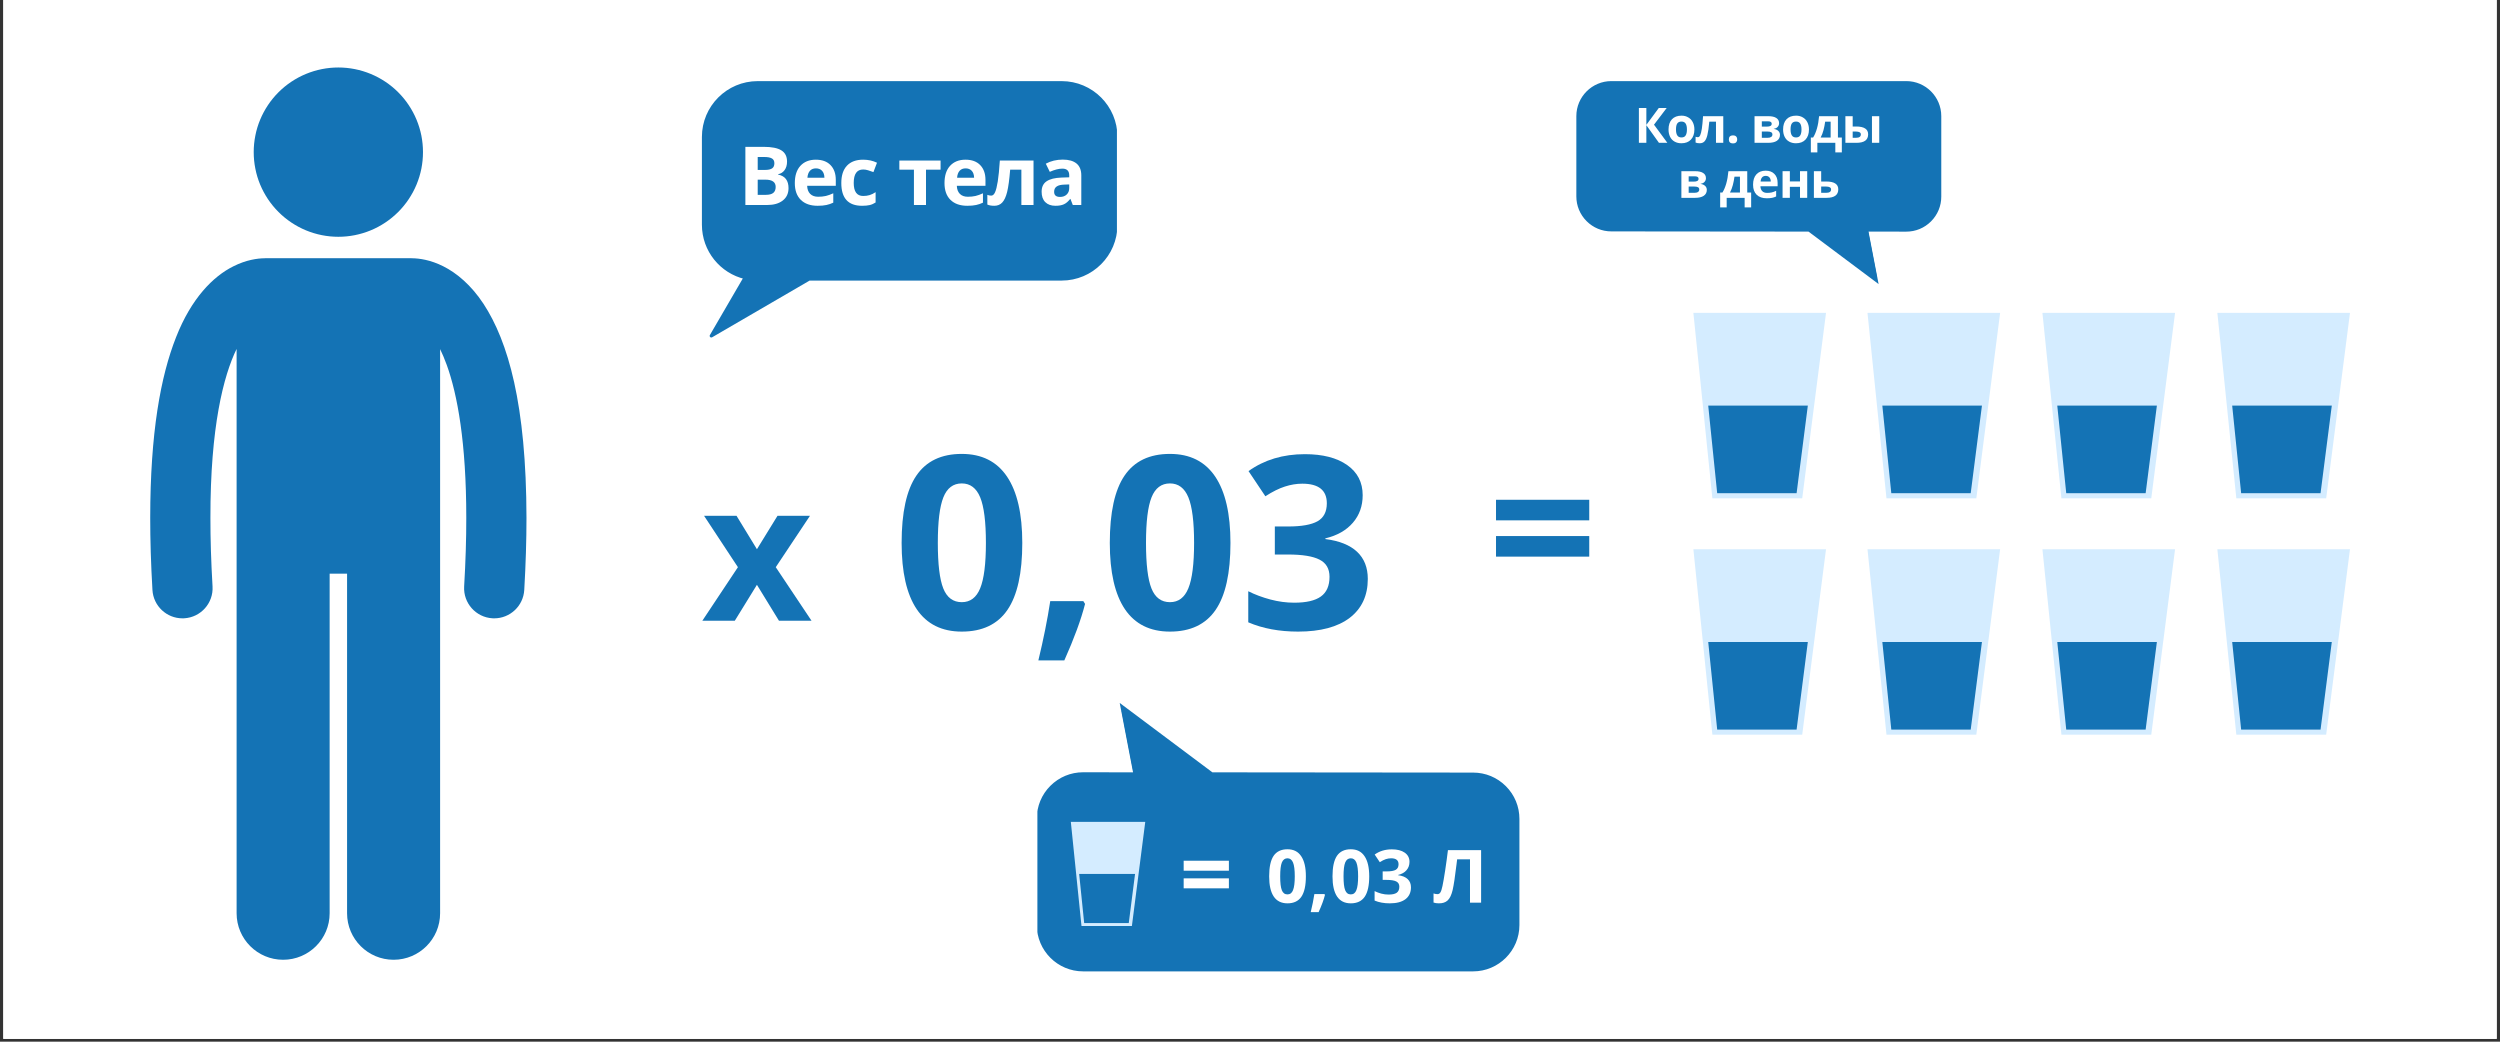
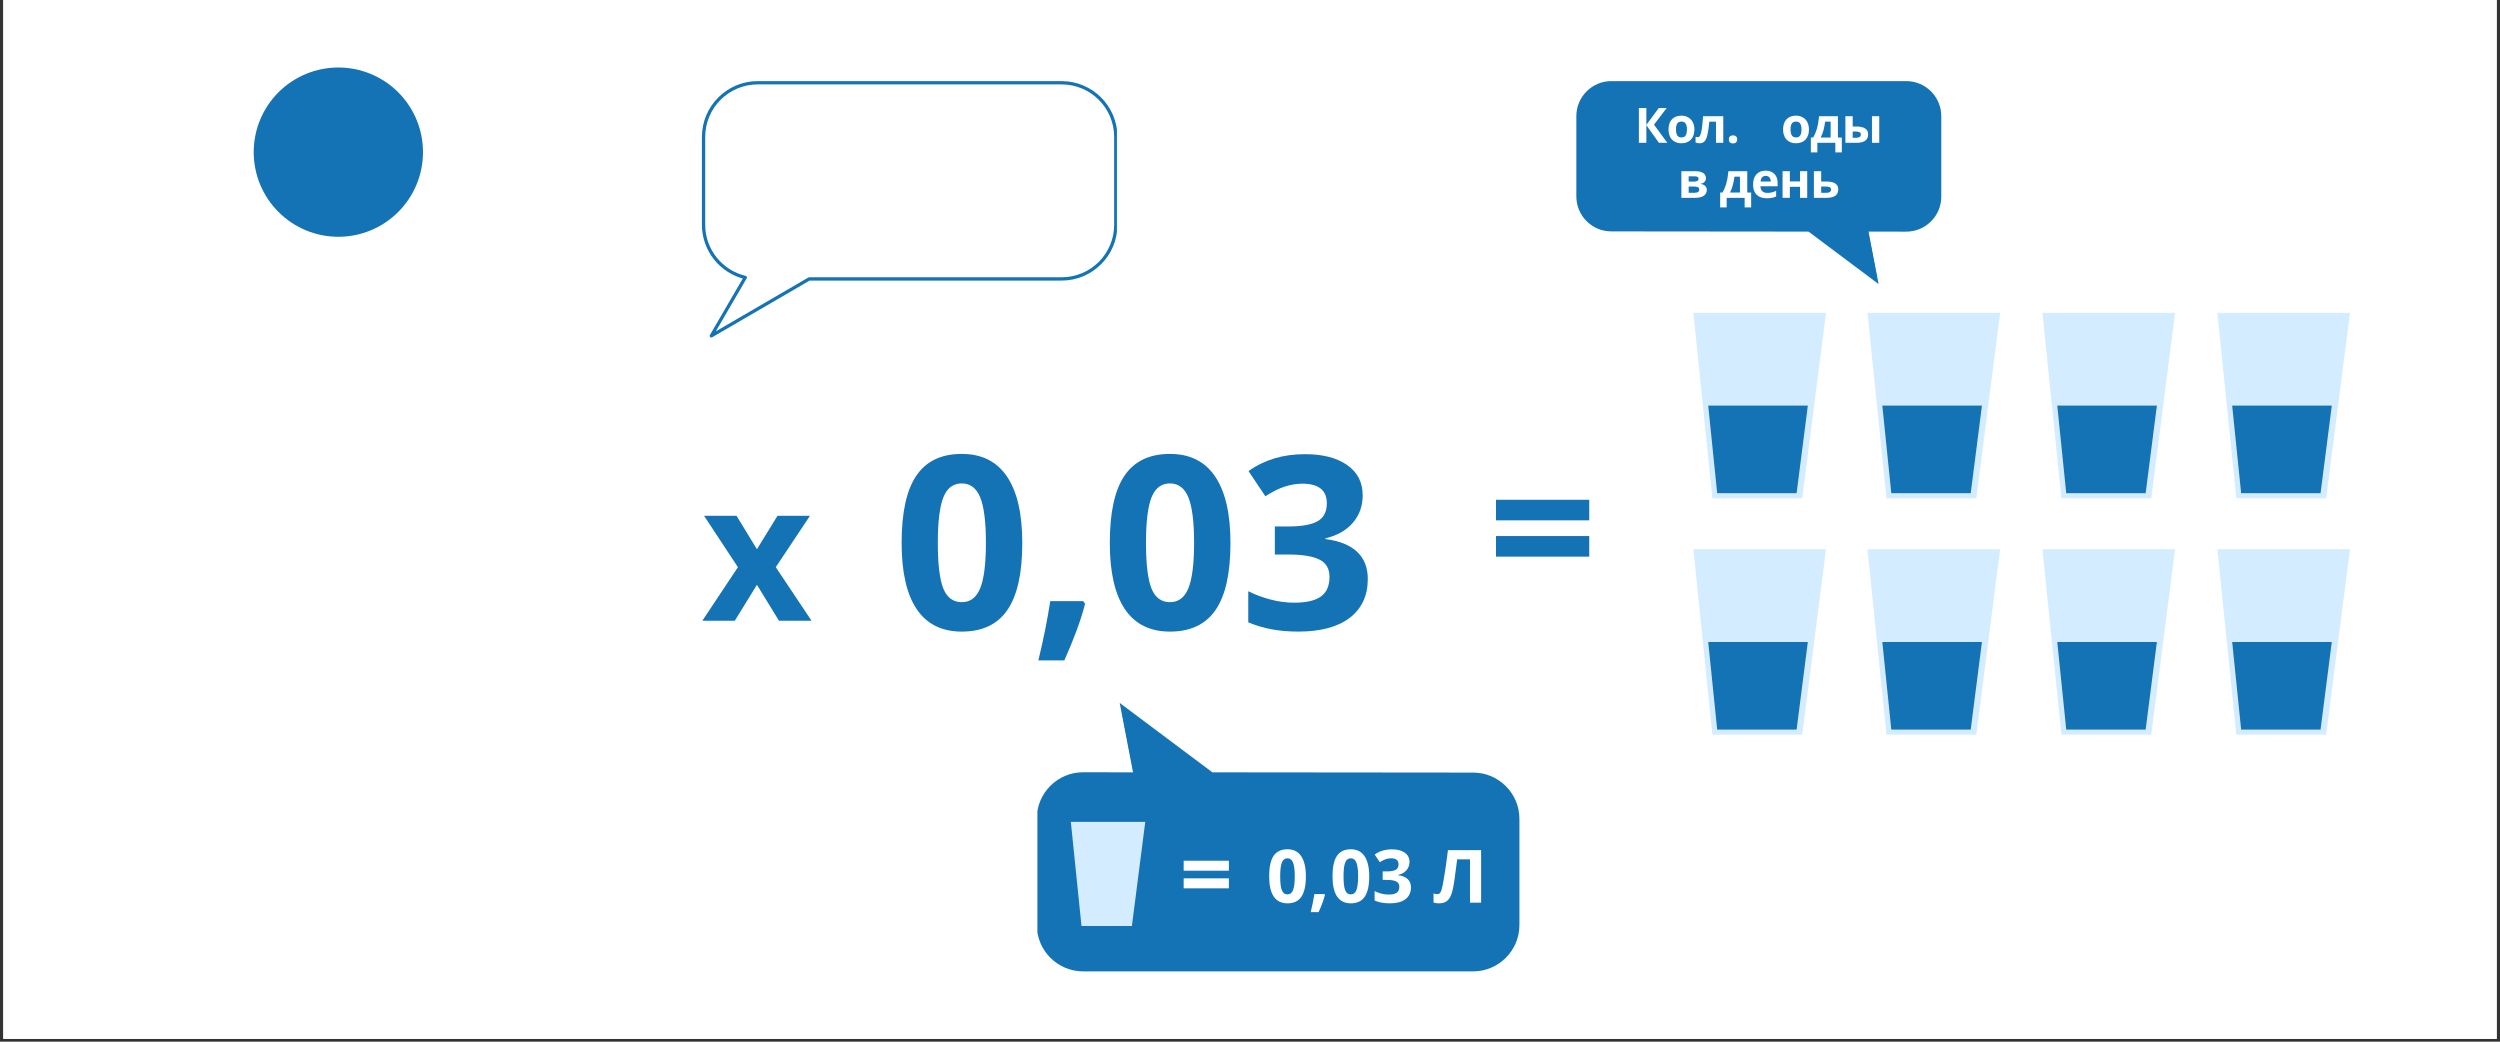
<svg xmlns="http://www.w3.org/2000/svg" width="600" zoomAndPan="magnify" viewBox="0 0 450 187.5" height="250" preserveAspectRatio="xMidYMid meet" version="1.0">
  <rect x="0" y="0" width="450" height="187.5" fill="#333333" stroke="none" />
  <defs>
    <g />
    <clipPath id="cf7ad7bff2">
      <path d="M 0.598 0 L 449.402 0 L 449.402 187 L 0.598 187 Z M 0.598 0 " clip-rule="nonzero" />
    </clipPath>
    <clipPath id="fdce90d966">
      <path d="M 27 46 L 95 46 L 95 172.969 L 27 172.969 Z M 27 46 " clip-rule="nonzero" />
    </clipPath>
    <clipPath id="38b0d97c30">
      <path d="M 45 12.148 L 77 12.148 L 77 43 L 45 43 Z M 45 12.148 " clip-rule="nonzero" />
    </clipPath>
    <clipPath id="934b0abaf1">
      <path d="M 304.797 56.316 L 328.734 56.316 L 328.734 89.977 L 304.797 89.977 Z M 304.797 56.316 " clip-rule="nonzero" />
    </clipPath>
    <clipPath id="a21b6415d2">
      <path d="M 336.137 56.316 L 360.074 56.316 L 360.074 89.977 L 336.137 89.977 Z M 336.137 56.316 " clip-rule="nonzero" />
    </clipPath>
    <clipPath id="56678750e8">
      <path d="M 367.625 56.316 L 391.559 56.316 L 391.559 89.977 L 367.625 89.977 Z M 367.625 56.316 " clip-rule="nonzero" />
    </clipPath>
    <clipPath id="b505ef84c8">
      <path d="M 399.109 56.316 L 423 56.316 L 423 89.977 L 399.109 89.977 Z M 399.109 56.316 " clip-rule="nonzero" />
    </clipPath>
    <clipPath id="9ce2cdf93f">
      <path d="M 304.797 98.859 L 328.734 98.859 L 328.734 132.52 L 304.797 132.52 Z M 304.797 98.859 " clip-rule="nonzero" />
    </clipPath>
    <clipPath id="3bff7ef6e9">
      <path d="M 336.137 98.859 L 360.074 98.859 L 360.074 132.52 L 336.137 132.52 Z M 336.137 98.859 " clip-rule="nonzero" />
    </clipPath>
    <clipPath id="dde7a8ae9b">
      <path d="M 367.625 98.859 L 391.559 98.859 L 391.559 132.52 L 367.625 132.52 Z M 367.625 98.859 " clip-rule="nonzero" />
    </clipPath>
    <clipPath id="d8418c19e9">
      <path d="M 399.109 98.859 L 423 98.859 L 423 132.52 L 399.109 132.52 Z M 399.109 98.859 " clip-rule="nonzero" />
    </clipPath>
    <clipPath id="cb17201b9d">
      <path d="M 126.246 14.598 L 201 14.598 L 201 60.973 L 126.246 60.973 Z M 126.246 14.598 " clip-rule="nonzero" />
    </clipPath>
    <clipPath id="d2976bee0a">
      <path d="M 126.246 14.598 L 201.047 14.598 L 201.047 60.973 L 126.246 60.973 Z M 126.246 14.598 " clip-rule="nonzero" />
    </clipPath>
    <clipPath id="5a6b20a512">
      <path d="M 187 127 L 273 127 L 273 174.848 L 187 174.848 Z M 187 127 " clip-rule="nonzero" />
    </clipPath>
    <clipPath id="dc982ddaa4">
      <path d="M 186.73 126.227 L 273.496 126.227 L 273.496 174.848 L 186.73 174.848 Z M 186.73 126.227 " clip-rule="nonzero" />
    </clipPath>
    <clipPath id="b338be653b">
      <path d="M 192.742 147.941 L 206.207 147.941 L 206.207 166.641 L 192.742 166.641 Z M 192.742 147.941 " clip-rule="nonzero" />
    </clipPath>
    <clipPath id="04f43b8a49">
-       <path d="M 194 157 L 205 157 L 205 166.641 L 194 166.641 Z M 194 157 " clip-rule="nonzero" />
-     </clipPath>
+       </clipPath>
    <clipPath id="5fa13ee035">
      <path d="M 283.738 14.598 L 349.562 14.598 L 349.562 51.25 L 283.738 51.25 Z M 283.738 14.598 " clip-rule="nonzero" />
    </clipPath>
  </defs>
  <g clip-path="url(#cf7ad7bff2)">
    <path fill="#ffffff" d="M 0.598 0 L 449.402 0 L 449.402 187 L 0.598 187 Z M 0.598 0 " fill-opacity="1" fill-rule="nonzero" />
    <path fill="#ffffff" d="M 0.598 0 L 449.402 0 L 449.402 187 L 0.598 187 Z M 0.598 0 " fill-opacity="1" fill-rule="nonzero" />
  </g>
  <g clip-path="url(#fdce90d966)">
-     <path fill="#1473b5" d="M 32.844 111.301 C 32.949 111.301 33.059 111.297 33.164 111.293 C 36.152 111.117 38.434 108.551 38.258 105.566 C 37.992 101.062 37.871 96.961 37.875 93.227 C 37.852 76.828 40.242 67.617 42.59 62.809 L 42.59 164.387 C 42.59 169.012 46.34 172.758 50.961 172.758 C 55.586 172.758 59.336 169.012 59.336 164.387 L 59.336 103.258 L 62.473 103.258 L 62.473 164.387 C 62.473 169.012 66.223 172.758 70.844 172.758 C 75.469 172.758 79.219 169.012 79.219 164.387 L 79.219 62.84 C 79.617 63.664 80.023 64.605 80.422 65.707 C 82.332 71 83.938 79.68 83.93 93.227 C 83.934 96.961 83.812 101.066 83.547 105.566 C 83.375 108.555 85.656 111.117 88.641 111.293 C 88.746 111.297 88.855 111.301 88.961 111.301 C 91.809 111.301 94.195 109.078 94.367 106.199 C 94.637 101.504 94.766 97.195 94.766 93.227 C 94.738 72.789 91.473 61.477 87.023 54.676 C 84.797 51.301 82.195 49.137 79.793 47.934 C 77.477 46.766 75.438 46.504 74.219 46.488 C 74.141 46.488 74.062 46.477 73.984 46.477 L 47.82 46.477 C 47.75 46.477 47.68 46.484 47.609 46.488 C 46.395 46.5 44.344 46.758 42.012 47.934 C 38.371 49.738 34.441 53.691 31.695 60.691 C 28.914 67.723 27.047 77.883 27.039 93.227 C 27.039 97.191 27.164 101.504 27.441 106.199 C 27.609 109.078 29.996 111.301 32.844 111.301 Z M 32.844 111.301 " fill-opacity="1" fill-rule="nonzero" />
-   </g>
+     </g>
  <g clip-path="url(#38b0d97c30)">
    <path fill="#1473b5" d="M 76.137 27.383 C 76.137 28.383 76.039 29.375 75.848 30.355 C 75.652 31.336 75.363 32.289 74.98 33.215 C 74.598 34.137 74.125 35.016 73.57 35.848 C 73.016 36.68 72.383 37.449 71.676 38.156 C 70.969 38.863 70.199 39.496 69.367 40.051 C 68.535 40.609 67.656 41.078 66.734 41.461 C 65.809 41.844 64.855 42.133 63.875 42.328 C 62.895 42.523 61.902 42.621 60.902 42.621 C 59.902 42.621 58.91 42.523 57.93 42.328 C 56.949 42.133 55.996 41.844 55.07 41.461 C 54.148 41.078 53.27 40.609 52.438 40.051 C 51.605 39.496 50.836 38.863 50.129 38.156 C 49.422 37.449 48.789 36.68 48.234 35.848 C 47.68 35.016 47.207 34.137 46.824 33.215 C 46.441 32.289 46.152 31.336 45.961 30.355 C 45.766 29.375 45.668 28.383 45.668 27.383 C 45.668 26.383 45.766 25.391 45.961 24.41 C 46.152 23.43 46.441 22.477 46.824 21.555 C 47.207 20.629 47.68 19.75 48.234 18.918 C 48.789 18.086 49.422 17.316 50.129 16.609 C 50.836 15.902 51.605 15.27 52.438 14.715 C 53.27 14.16 54.148 13.691 55.07 13.309 C 55.996 12.926 56.949 12.637 57.93 12.441 C 58.91 12.246 59.902 12.148 60.902 12.148 C 61.902 12.148 62.895 12.246 63.875 12.441 C 64.855 12.637 65.809 12.926 66.734 13.309 C 67.656 13.691 68.535 14.16 69.367 14.715 C 70.199 15.27 70.969 15.902 71.676 16.609 C 72.383 17.316 73.016 18.086 73.57 18.918 C 74.125 19.75 74.598 20.629 74.98 21.555 C 75.363 22.477 75.652 23.43 75.848 24.41 C 76.039 25.391 76.137 26.383 76.137 27.383 Z M 76.137 27.383 " fill-opacity="1" fill-rule="nonzero" />
  </g>
  <g clip-path="url(#934b0abaf1)">
    <path fill="#d4ecff" d="M 324.398 89.703 L 308.227 89.703 L 304.809 56.32 L 328.684 56.32 L 324.398 89.703 " fill-opacity="1" fill-rule="nonzero" />
  </g>
  <path fill="#1473b5" d="M 307.48 73.012 L 309.094 88.777 L 323.387 88.777 L 325.41 73.012 L 307.48 73.012 " fill-opacity="1" fill-rule="nonzero" />
  <g clip-path="url(#a21b6415d2)">
    <path fill="#d4ecff" d="M 355.738 89.703 L 339.566 89.703 L 336.148 56.32 L 360.023 56.32 L 355.738 89.703 " fill-opacity="1" fill-rule="nonzero" />
  </g>
  <path fill="#1473b5" d="M 338.82 73.012 L 340.434 88.777 L 354.727 88.777 L 356.75 73.012 L 338.82 73.012 " fill-opacity="1" fill-rule="nonzero" />
  <g clip-path="url(#56678750e8)">
    <path fill="#d4ecff" d="M 387.227 89.703 L 371.055 89.703 L 367.637 56.32 L 391.512 56.32 L 387.227 89.703 " fill-opacity="1" fill-rule="nonzero" />
  </g>
  <path fill="#1473b5" d="M 370.309 73.012 L 371.922 88.777 L 386.215 88.777 L 388.238 73.012 L 370.309 73.012 " fill-opacity="1" fill-rule="nonzero" />
  <g clip-path="url(#b505ef84c8)">
    <path fill="#d4ecff" d="M 418.711 89.703 L 402.539 89.703 L 399.125 56.32 L 422.996 56.32 L 418.711 89.703 " fill-opacity="1" fill-rule="nonzero" />
  </g>
  <path fill="#1473b5" d="M 401.793 73.012 L 403.406 88.777 L 417.699 88.777 L 419.723 73.012 L 401.793 73.012 " fill-opacity="1" fill-rule="nonzero" />
  <g clip-path="url(#9ce2cdf93f)">
    <path fill="#d4ecff" d="M 324.398 132.246 L 308.227 132.246 L 304.809 98.863 L 328.684 98.863 L 324.398 132.246 " fill-opacity="1" fill-rule="nonzero" />
  </g>
  <path fill="#1473b5" d="M 307.48 115.555 L 309.094 131.324 L 323.387 131.324 L 325.41 115.555 L 307.48 115.555 " fill-opacity="1" fill-rule="nonzero" />
  <g clip-path="url(#3bff7ef6e9)">
    <path fill="#d4ecff" d="M 355.738 132.246 L 339.566 132.246 L 336.148 98.863 L 360.023 98.863 L 355.738 132.246 " fill-opacity="1" fill-rule="nonzero" />
  </g>
  <path fill="#1473b5" d="M 338.82 115.555 L 340.434 131.324 L 354.727 131.324 L 356.75 115.555 L 338.82 115.555 " fill-opacity="1" fill-rule="nonzero" />
  <g clip-path="url(#dde7a8ae9b)">
    <path fill="#d4ecff" d="M 387.227 132.246 L 371.055 132.246 L 367.637 98.863 L 391.512 98.863 L 387.227 132.246 " fill-opacity="1" fill-rule="nonzero" />
  </g>
  <path fill="#1473b5" d="M 370.309 115.555 L 371.922 131.324 L 386.215 131.324 L 388.238 115.555 L 370.309 115.555 " fill-opacity="1" fill-rule="nonzero" />
  <g clip-path="url(#d8418c19e9)">
    <path fill="#d4ecff" d="M 418.711 132.246 L 402.539 132.246 L 399.125 98.863 L 422.996 98.863 L 418.711 132.246 " fill-opacity="1" fill-rule="nonzero" />
  </g>
  <path fill="#1473b5" d="M 401.793 115.555 L 403.406 131.324 L 417.699 131.324 L 419.723 115.555 L 401.793 115.555 " fill-opacity="1" fill-rule="nonzero" />
  <g clip-path="url(#cb17201b9d)">
-     <path fill="#1473b5" d="M 191.094 14.898 L 136.391 14.898 C 131.004 14.898 126.641 19.262 126.641 24.648 L 126.641 40.457 C 126.641 45.07 129.848 48.934 134.152 49.945 L 128.035 60.457 L 138.895 54.137 L 145.648 50.207 L 191.094 50.207 C 196.48 50.207 200.844 45.844 200.844 40.457 L 200.844 24.648 C 200.844 19.262 196.48 14.898 191.094 14.898 " fill-opacity="1" fill-rule="nonzero" />
-   </g>
+     </g>
  <g clip-path="url(#d2976bee0a)">
    <path fill="#1473b5" d="M 191.094 14.898 L 191.094 14.602 L 136.391 14.602 C 130.844 14.602 126.344 19.102 126.344 24.648 L 126.344 40.457 C 126.348 45.211 129.648 49.191 134.086 50.234 L 134.152 49.945 L 133.898 49.797 L 127.781 60.309 C 127.715 60.422 127.73 60.57 127.828 60.664 C 127.922 60.762 128.07 60.777 128.184 60.711 L 139.043 54.395 L 145.73 50.504 L 191.094 50.504 C 196.645 50.504 201.141 46.008 201.141 40.457 L 201.141 24.648 C 201.141 19.102 196.645 14.602 191.094 14.602 L 191.094 15.195 C 193.707 15.195 196.066 16.25 197.781 17.965 C 199.492 19.676 200.547 22.035 200.547 24.648 L 200.547 40.457 C 200.547 43.07 199.492 45.43 197.781 47.145 C 196.066 48.852 193.707 49.91 191.094 49.91 L 145.648 49.91 C 145.598 49.91 145.547 49.926 145.5 49.953 L 138.746 53.883 L 128.855 59.637 L 134.406 50.094 C 134.453 50.012 134.461 49.914 134.422 49.828 C 134.387 49.742 134.312 49.68 134.219 49.656 C 130.047 48.676 126.938 44.934 126.938 40.457 L 126.938 24.648 C 126.938 22.035 127.996 19.676 129.703 17.965 C 131.418 16.25 133.777 15.195 136.391 15.195 L 191.094 15.195 L 191.094 14.898 " fill-opacity="1" fill-rule="nonzero" />
  </g>
  <g clip-path="url(#5a6b20a512)">
    <path fill="#1473b5" d="M 217.48 139.633 L 265.168 139.68 C 269.43 139.684 272.883 143.141 272.883 147.402 L 272.883 166.512 C 272.883 170.773 269.426 174.234 265.16 174.234 L 194.961 174.234 C 190.695 174.234 187.238 170.773 187.238 166.512 L 187.238 147.344 C 187.238 143.078 190.699 139.617 194.965 139.621 L 204.148 139.633 L 201.902 127.973 Z M 217.48 139.633 " fill-opacity="1" fill-rule="nonzero" />
  </g>
  <g clip-path="url(#dc982ddaa4)">
    <path fill="#1473b5" d="M 201.547 126.531 L 218.23 139.02 L 265.168 139.066 C 267.395 139.066 269.484 139.938 271.059 141.512 C 272.629 143.086 273.496 145.176 273.496 147.402 L 273.496 166.512 C 273.496 171.105 269.754 174.848 265.16 174.848 L 194.961 174.848 C 190.363 174.848 186.625 171.105 186.625 166.512 L 186.625 147.344 C 186.625 145.117 187.492 143.023 189.066 141.449 C 190.645 139.875 192.734 139.008 194.961 139.008 L 194.969 139.008 C 194.969 139.008 203.949 139.02 203.949 139.02 Z M 205.434 140.246 L 194.965 140.234 L 194.961 140.234 C 193.062 140.234 191.277 140.973 189.934 142.316 C 188.59 143.66 187.848 145.445 187.848 147.344 L 187.848 166.512 C 187.848 170.43 191.039 173.621 194.961 173.621 L 265.16 173.621 C 269.082 173.621 272.27 170.43 272.27 166.512 L 272.27 147.402 C 272.27 143.484 269.082 140.293 265.168 140.289 L 217.82 140.246 L 203.348 129.41 Z M 205.434 140.246 " fill-opacity="1" fill-rule="nonzero" />
  </g>
  <g clip-path="url(#b338be653b)">
    <path fill="#d4ecff" d="M 203.742 166.676 L 194.668 166.676 L 192.75 147.941 L 206.145 147.941 L 203.742 166.676 " fill-opacity="1" fill-rule="nonzero" />
  </g>
  <g clip-path="url(#04f43b8a49)">
    <path fill="#1473b5" d="M 194.25 157.309 L 195.152 166.156 L 203.176 166.156 L 204.309 157.309 L 194.25 157.309 " fill-opacity="1" fill-rule="nonzero" />
  </g>
  <path fill="#1473b5" d="M 326.098 41.227 L 290.039 41.191 C 286.816 41.188 284.203 38.574 284.203 35.352 L 284.203 20.902 C 284.203 17.676 286.82 15.062 290.043 15.062 L 343.125 15.062 C 346.352 15.062 348.969 17.676 348.969 20.902 L 348.969 35.395 C 348.969 38.621 346.348 41.234 343.121 41.234 L 336.18 41.227 L 337.879 50.043 Z M 326.098 41.227 " fill-opacity="1" fill-rule="nonzero" />
  <g clip-path="url(#5fa13ee035)">
    <path fill="#1473b5" d="M 338.148 51.133 L 325.531 41.688 L 290.039 41.652 C 288.355 41.652 286.773 40.996 285.586 39.805 C 284.395 38.613 283.742 37.031 283.742 35.352 L 283.742 20.902 C 283.742 17.426 286.57 14.598 290.043 14.598 L 343.125 14.598 C 346.602 14.598 349.43 17.426 349.43 20.902 L 349.43 35.395 C 349.43 37.078 348.773 38.66 347.582 39.852 C 346.391 41.043 344.809 41.695 343.125 41.695 L 343.121 41.695 C 343.121 41.695 336.328 41.688 336.328 41.688 Z M 335.207 40.762 L 343.121 40.77 L 343.125 40.77 C 344.562 40.77 345.91 40.211 346.926 39.195 C 347.945 38.18 348.504 36.828 348.504 35.395 L 348.504 20.902 C 348.504 17.938 346.09 15.523 343.125 15.523 L 290.043 15.523 C 287.078 15.523 284.668 17.938 284.668 20.902 L 284.668 35.352 C 284.668 38.312 287.078 40.723 290.039 40.727 L 325.84 40.762 L 336.785 48.953 Z M 335.207 40.762 " fill-opacity="1" fill-rule="nonzero" />
  </g>
  <g fill="#1473b5" fill-opacity="1">
    <g transform="translate(126.247, 111.735)">
      <g>
        <path d="M 6.578 -9.641 L 0.484 -18.891 L 6.328 -18.891 L 10 -12.875 L 13.703 -18.891 L 19.547 -18.891 L 13.391 -9.641 L 19.828 0 L 13.969 0 L 10 -6.469 L 6.016 0 L 0.172 0 Z M 6.578 -9.641 " />
      </g>
    </g>
  </g>
  <g fill="#1473b5" fill-opacity="1">
    <g transform="translate(160.714, 113.266)">
      <g>
        <path d="M 23.297 -15.531 C 23.297 -10.102 22.406 -6.086 20.625 -3.484 C 18.844 -0.879 16.102 0.422 12.406 0.422 C 8.82 0.422 6.117 -0.922 4.297 -3.609 C 2.484 -6.305 1.578 -10.281 1.578 -15.531 C 1.578 -21.02 2.461 -25.062 4.234 -27.656 C 6.004 -30.258 8.727 -31.562 12.406 -31.562 C 16 -31.562 18.711 -30.203 20.547 -27.484 C 22.379 -24.766 23.297 -20.781 23.297 -15.531 Z M 8.094 -15.531 C 8.094 -11.719 8.422 -8.988 9.078 -7.344 C 9.742 -5.695 10.852 -4.875 12.406 -4.875 C 13.938 -4.875 15.039 -5.707 15.719 -7.375 C 16.406 -9.051 16.75 -11.77 16.75 -15.531 C 16.75 -19.344 16.406 -22.082 15.719 -23.75 C 15.031 -25.414 13.926 -26.25 12.406 -26.25 C 10.863 -26.25 9.758 -25.414 9.094 -23.75 C 8.426 -22.082 8.094 -19.344 8.094 -15.531 Z M 8.094 -15.531 " />
      </g>
    </g>
  </g>
  <g fill="#1473b5" fill-opacity="1">
    <g transform="translate(185.561, 113.266)">
      <g>
-         <path d="M 9.75 -4.562 C 9.02 -1.707 7.773 1.68 6.016 5.609 L 1.344 5.609 C 2.258 1.836 2.973 -1.719 3.484 -5.062 L 9.438 -5.062 Z M 9.75 -4.562 " />
+         <path d="M 9.75 -4.562 C 9.02 -1.707 7.773 1.68 6.016 5.609 L 1.344 5.609 C 2.258 1.836 2.973 -1.719 3.484 -5.062 L 9.438 -5.062 M 9.75 -4.562 " />
      </g>
    </g>
  </g>
  <g fill="#1473b5" fill-opacity="1">
    <g transform="translate(198.186, 113.266)">
      <g>
        <path d="M 23.297 -15.531 C 23.297 -10.102 22.406 -6.086 20.625 -3.484 C 18.844 -0.879 16.102 0.422 12.406 0.422 C 8.82 0.422 6.117 -0.922 4.297 -3.609 C 2.484 -6.305 1.578 -10.281 1.578 -15.531 C 1.578 -21.02 2.461 -25.062 4.234 -27.656 C 6.004 -30.258 8.727 -31.562 12.406 -31.562 C 16 -31.562 18.711 -30.203 20.547 -27.484 C 22.379 -24.766 23.297 -20.781 23.297 -15.531 Z M 8.094 -15.531 C 8.094 -11.719 8.422 -8.988 9.078 -7.344 C 9.742 -5.695 10.852 -4.875 12.406 -4.875 C 13.938 -4.875 15.039 -5.707 15.719 -7.375 C 16.406 -9.051 16.75 -11.77 16.75 -15.531 C 16.75 -19.344 16.406 -22.082 15.719 -23.75 C 15.031 -25.414 13.926 -26.25 12.406 -26.25 C 10.863 -26.25 9.758 -25.414 9.094 -23.75 C 8.426 -22.082 8.094 -19.344 8.094 -15.531 Z M 8.094 -15.531 " />
      </g>
    </g>
  </g>
  <g fill="#1473b5" fill-opacity="1">
    <g transform="translate(223.032, 113.266)">
      <g>
        <path d="M 22.25 -24.125 C 22.25 -22.188 21.66 -20.535 20.484 -19.172 C 19.305 -17.805 17.656 -16.867 15.531 -16.359 L 15.531 -16.234 C 18.039 -15.922 19.941 -15.16 21.234 -13.953 C 22.523 -12.742 23.172 -11.113 23.172 -9.062 C 23.172 -6.062 22.086 -3.727 19.922 -2.062 C 17.754 -0.406 14.656 0.422 10.625 0.422 C 7.25 0.422 4.258 -0.133 1.656 -1.25 L 1.656 -6.844 C 2.863 -6.238 4.188 -5.742 5.625 -5.359 C 7.07 -4.973 8.504 -4.781 9.922 -4.781 C 12.086 -4.781 13.688 -5.148 14.719 -5.891 C 15.758 -6.629 16.281 -7.812 16.281 -9.438 C 16.281 -10.895 15.68 -11.926 14.484 -12.531 C 13.297 -13.145 11.398 -13.453 8.797 -13.453 L 6.438 -13.453 L 6.438 -18.5 L 8.844 -18.5 C 11.25 -18.5 13.008 -18.812 14.125 -19.438 C 15.238 -20.07 15.797 -21.148 15.797 -22.672 C 15.797 -25.023 14.32 -26.203 11.375 -26.203 C 10.352 -26.203 9.312 -26.031 8.25 -25.688 C 7.195 -25.352 6.023 -24.77 4.734 -23.938 L 1.703 -28.469 C 4.535 -30.5 7.914 -31.516 11.844 -31.516 C 15.062 -31.516 17.598 -30.863 19.453 -29.562 C 21.316 -28.258 22.25 -26.445 22.25 -24.125 Z M 22.25 -24.125 " />
      </g>
    </g>
  </g>
  <g fill="#1473b5" fill-opacity="1">
    <g transform="translate(267.798, 107.256)">
      <g>
        <path d="M 1.484 -13.594 L 1.484 -17.297 L 18.266 -17.297 L 18.266 -13.594 Z M 1.484 -7.062 L 1.484 -10.766 L 18.266 -10.766 L 18.266 -7.062 Z M 1.484 -7.062 " />
      </g>
    </g>
  </g>
  <g fill="#ffffff" fill-opacity="1">
    <g transform="translate(132.856, 36.9)">
      <g>
        <path d="M 1.312 -10.469 L 4.578 -10.469 C 6.055 -10.469 7.129 -10.254 7.797 -9.828 C 8.473 -9.41 8.812 -8.738 8.812 -7.812 C 8.812 -7.188 8.66 -6.672 8.359 -6.266 C 8.066 -5.867 7.68 -5.629 7.203 -5.547 L 7.203 -5.484 C 7.859 -5.336 8.332 -5.062 8.625 -4.656 C 8.926 -4.25 9.078 -3.707 9.078 -3.031 C 9.078 -2.082 8.727 -1.336 8.031 -0.797 C 7.344 -0.266 6.41 0 5.234 0 L 1.312 0 Z M 3.531 -6.312 L 4.828 -6.312 C 5.422 -6.312 5.852 -6.406 6.125 -6.594 C 6.395 -6.781 6.531 -7.086 6.531 -7.516 C 6.531 -7.922 6.383 -8.207 6.094 -8.375 C 5.801 -8.551 5.336 -8.641 4.703 -8.641 L 3.531 -8.641 Z M 3.531 -4.562 L 3.531 -1.828 L 4.984 -1.828 C 5.586 -1.828 6.035 -1.941 6.328 -2.172 C 6.617 -2.41 6.766 -2.77 6.766 -3.25 C 6.766 -4.125 6.145 -4.562 4.906 -4.562 Z M 3.531 -4.562 " />
      </g>
    </g>
  </g>
  <g fill="#ffffff" fill-opacity="1">
    <g transform="translate(142.412, 36.9)">
      <g>
        <path d="M 4.453 -6.594 C 3.992 -6.594 3.633 -6.445 3.375 -6.156 C 3.113 -5.863 2.961 -5.445 2.922 -4.906 L 5.984 -4.906 C 5.973 -5.445 5.832 -5.863 5.562 -6.156 C 5.289 -6.445 4.922 -6.594 4.453 -6.594 Z M 4.766 0.141 C 3.473 0.141 2.461 -0.211 1.734 -0.922 C 1.016 -1.629 0.656 -2.633 0.656 -3.938 C 0.656 -5.281 0.988 -6.316 1.656 -7.047 C 2.332 -7.785 3.258 -8.156 4.438 -8.156 C 5.57 -8.156 6.453 -7.832 7.078 -7.188 C 7.711 -6.539 8.031 -5.648 8.031 -4.516 L 8.031 -3.453 L 2.875 -3.453 C 2.895 -2.836 3.078 -2.352 3.422 -2 C 3.766 -1.656 4.242 -1.484 4.859 -1.484 C 5.348 -1.484 5.805 -1.531 6.234 -1.625 C 6.66 -1.727 7.109 -1.891 7.578 -2.109 L 7.578 -0.422 C 7.191 -0.234 6.781 -0.094 6.344 0 C 5.914 0.094 5.391 0.141 4.766 0.141 Z M 4.766 0.141 " />
      </g>
    </g>
  </g>
  <g fill="#ffffff" fill-opacity="1">
    <g transform="translate(150.78, 36.9)">
      <g>
        <path d="M 4.391 0.141 C 1.898 0.141 0.656 -1.223 0.656 -3.953 C 0.656 -5.316 0.992 -6.359 1.672 -7.078 C 2.348 -7.797 3.32 -8.156 4.594 -8.156 C 5.508 -8.156 6.336 -7.973 7.078 -7.609 L 6.438 -5.922 C 6.094 -6.055 5.77 -6.164 5.469 -6.25 C 5.176 -6.344 4.883 -6.391 4.594 -6.391 C 3.457 -6.391 2.891 -5.582 2.891 -3.969 C 2.891 -2.406 3.457 -1.625 4.594 -1.625 C 5.008 -1.625 5.395 -1.676 5.75 -1.781 C 6.113 -1.895 6.473 -2.07 6.828 -2.312 L 6.828 -0.453 C 6.473 -0.223 6.113 -0.066 5.75 0.016 C 5.395 0.098 4.941 0.141 4.391 0.141 Z M 4.391 0.141 " />
      </g>
    </g>
  </g>
  <g fill="#ffffff" fill-opacity="1">
    <g transform="translate(158.023, 36.9)">
      <g />
    </g>
  </g>
  <g fill="#ffffff" fill-opacity="1">
    <g transform="translate(161.538, 36.9)">
      <g>
        <path d="M 7.766 -8 L 7.766 -6.359 L 5.141 -6.359 L 5.141 0 L 2.969 0 L 2.969 -6.359 L 0.344 -6.359 L 0.344 -8 Z M 7.766 -8 " />
      </g>
    </g>
  </g>
  <g fill="#ffffff" fill-opacity="1">
    <g transform="translate(169.354, 36.9)">
      <g>
        <path d="M 4.453 -6.594 C 3.992 -6.594 3.633 -6.445 3.375 -6.156 C 3.113 -5.863 2.961 -5.445 2.922 -4.906 L 5.984 -4.906 C 5.973 -5.445 5.832 -5.863 5.562 -6.156 C 5.289 -6.445 4.922 -6.594 4.453 -6.594 Z M 4.766 0.141 C 3.473 0.141 2.461 -0.211 1.734 -0.922 C 1.016 -1.629 0.656 -2.633 0.656 -3.938 C 0.656 -5.281 0.988 -6.316 1.656 -7.047 C 2.332 -7.785 3.258 -8.156 4.438 -8.156 C 5.57 -8.156 6.453 -7.832 7.078 -7.188 C 7.711 -6.539 8.031 -5.648 8.031 -4.516 L 8.031 -3.453 L 2.875 -3.453 C 2.895 -2.836 3.078 -2.352 3.422 -2 C 3.766 -1.656 4.242 -1.484 4.859 -1.484 C 5.348 -1.484 5.805 -1.531 6.234 -1.625 C 6.66 -1.727 7.109 -1.891 7.578 -2.109 L 7.578 -0.422 C 7.191 -0.234 6.781 -0.094 6.344 0 C 5.914 0.094 5.391 0.141 4.766 0.141 Z M 4.766 0.141 " />
      </g>
    </g>
  </g>
  <g fill="#ffffff" fill-opacity="1">
    <g transform="translate(177.722, 36.9)">
      <g>
-         <path d="M 8.312 0 L 6.125 0 L 6.125 -6.359 L 4.109 -6.359 C 3.961 -4.566 3.781 -3.227 3.562 -2.344 C 3.344 -1.469 3.047 -0.832 2.672 -0.438 C 2.305 -0.051 1.832 0.141 1.25 0.141 C 0.738 0.141 0.32 0.066 0 -0.078 L 0 -1.828 C 0.227 -1.734 0.461 -1.688 0.703 -1.688 C 0.973 -1.688 1.195 -1.879 1.375 -2.266 C 1.562 -2.66 1.727 -3.316 1.875 -4.234 C 2.02 -5.148 2.145 -6.406 2.25 -8 L 8.312 -8 Z M 8.312 0 " />
-       </g>
+         </g>
    </g>
  </g>
  <g fill="#ffffff" fill-opacity="1">
    <g transform="translate(186.884, 36.9)">
      <g>
        <path d="M 6.219 0 L 5.797 -1.094 L 5.75 -1.094 C 5.383 -0.625 5.004 -0.301 4.609 -0.125 C 4.223 0.051 3.719 0.141 3.094 0.141 C 2.32 0.141 1.711 -0.078 1.266 -0.516 C 0.828 -0.953 0.609 -1.578 0.609 -2.391 C 0.609 -3.242 0.906 -3.867 1.5 -4.266 C 2.094 -4.672 2.988 -4.895 4.188 -4.938 L 5.578 -4.984 L 5.578 -5.328 C 5.578 -6.141 5.164 -6.547 4.344 -6.547 C 3.695 -6.547 2.941 -6.352 2.078 -5.969 L 1.359 -7.438 C 2.273 -7.926 3.297 -8.172 4.422 -8.172 C 5.492 -8.172 6.316 -7.938 6.891 -7.469 C 7.461 -7 7.75 -6.285 7.75 -5.328 L 7.75 0 Z M 5.578 -3.703 L 4.734 -3.672 C 4.098 -3.66 3.625 -3.547 3.312 -3.328 C 3.008 -3.117 2.859 -2.801 2.859 -2.375 C 2.859 -1.758 3.211 -1.453 3.922 -1.453 C 4.422 -1.453 4.82 -1.598 5.125 -1.891 C 5.426 -2.18 5.578 -2.566 5.578 -3.047 Z M 5.578 -3.703 " />
      </g>
    </g>
  </g>
  <g fill="#ffffff" fill-opacity="1">
    <g transform="translate(212.341, 163.322)">
      <g>
        <path d="M 0.719 -6.594 L 0.719 -8.391 L 8.859 -8.391 L 8.859 -6.594 Z M 0.719 -3.422 L 0.719 -5.219 L 8.859 -5.219 L 8.859 -3.422 Z M 0.719 -3.422 " />
      </g>
    </g>
  </g>
  <g fill="#ffffff" fill-opacity="1">
    <g transform="translate(227.965, 162.476)">
      <g>
        <path d="M 7.094 -4.734 C 7.094 -3.078 6.82 -1.852 6.281 -1.062 C 5.738 -0.27 4.906 0.125 3.781 0.125 C 2.688 0.125 1.863 -0.281 1.312 -1.094 C 0.758 -1.914 0.484 -3.129 0.484 -4.734 C 0.484 -6.398 0.75 -7.629 1.281 -8.422 C 1.82 -9.211 2.656 -9.609 3.781 -9.609 C 4.875 -9.609 5.695 -9.191 6.25 -8.359 C 6.812 -7.535 7.094 -6.328 7.094 -4.734 Z M 2.469 -4.734 C 2.469 -3.566 2.566 -2.734 2.766 -2.234 C 2.961 -1.734 3.301 -1.484 3.781 -1.484 C 4.25 -1.484 4.582 -1.738 4.781 -2.25 C 4.988 -2.758 5.094 -3.586 5.094 -4.734 C 5.094 -5.891 4.988 -6.719 4.781 -7.219 C 4.57 -7.727 4.238 -7.984 3.781 -7.984 C 3.312 -7.984 2.973 -7.727 2.766 -7.219 C 2.566 -6.719 2.469 -5.891 2.469 -4.734 Z M 2.469 -4.734 " />
      </g>
    </g>
  </g>
  <g fill="#ffffff" fill-opacity="1">
    <g transform="translate(235.525, 162.476)">
      <g>
        <path d="M 2.969 -1.391 C 2.75 -0.516 2.367 0.516 1.828 1.703 L 0.406 1.703 C 0.688 0.555 0.906 -0.523 1.062 -1.547 L 2.875 -1.547 Z M 2.969 -1.391 " />
      </g>
    </g>
  </g>
  <g fill="#ffffff" fill-opacity="1">
    <g transform="translate(239.367, 162.476)">
      <g>
        <path d="M 7.094 -4.734 C 7.094 -3.078 6.82 -1.852 6.281 -1.062 C 5.738 -0.27 4.906 0.125 3.781 0.125 C 2.688 0.125 1.863 -0.281 1.312 -1.094 C 0.758 -1.914 0.484 -3.129 0.484 -4.734 C 0.484 -6.398 0.75 -7.629 1.281 -8.422 C 1.82 -9.211 2.656 -9.609 3.781 -9.609 C 4.875 -9.609 5.695 -9.191 6.25 -8.359 C 6.812 -7.535 7.094 -6.328 7.094 -4.734 Z M 2.469 -4.734 C 2.469 -3.566 2.566 -2.734 2.766 -2.234 C 2.961 -1.734 3.301 -1.484 3.781 -1.484 C 4.25 -1.484 4.582 -1.738 4.781 -2.25 C 4.988 -2.758 5.094 -3.586 5.094 -4.734 C 5.094 -5.891 4.988 -6.719 4.781 -7.219 C 4.57 -7.727 4.238 -7.984 3.781 -7.984 C 3.312 -7.984 2.973 -7.727 2.766 -7.219 C 2.566 -6.719 2.469 -5.891 2.469 -4.734 Z M 2.469 -4.734 " />
      </g>
    </g>
  </g>
  <g fill="#ffffff" fill-opacity="1">
    <g transform="translate(246.927, 162.476)">
      <g>
        <path d="M 6.781 -7.344 C 6.781 -6.75 6.598 -6.242 6.234 -5.828 C 5.879 -5.422 5.379 -5.141 4.734 -4.984 L 4.734 -4.938 C 5.492 -4.844 6.066 -4.609 6.453 -4.234 C 6.848 -3.867 7.047 -3.375 7.047 -2.75 C 7.047 -1.844 6.719 -1.133 6.062 -0.625 C 5.406 -0.125 4.461 0.125 3.234 0.125 C 2.203 0.125 1.289 -0.039 0.5 -0.375 L 0.5 -2.078 C 0.863 -1.898 1.266 -1.75 1.703 -1.625 C 2.148 -1.508 2.586 -1.453 3.016 -1.453 C 3.68 -1.453 4.172 -1.562 4.484 -1.781 C 4.797 -2.008 4.953 -2.375 4.953 -2.875 C 4.953 -3.312 4.77 -3.625 4.406 -3.812 C 4.051 -4 3.473 -4.094 2.672 -4.094 L 1.953 -4.094 L 1.953 -5.625 L 2.688 -5.625 C 3.426 -5.625 3.961 -5.719 4.297 -5.906 C 4.641 -6.102 4.812 -6.438 4.812 -6.906 C 4.812 -7.625 4.363 -7.984 3.469 -7.984 C 3.156 -7.984 2.836 -7.93 2.516 -7.828 C 2.191 -7.723 1.832 -7.539 1.438 -7.281 L 0.516 -8.656 C 1.379 -9.281 2.41 -9.594 3.609 -9.594 C 4.586 -9.594 5.359 -9.395 5.922 -9 C 6.492 -8.602 6.781 -8.051 6.781 -7.344 Z M 6.781 -7.344 " />
      </g>
    </g>
  </g>
  <g fill="#ffffff" fill-opacity="1">
    <g transform="translate(254.487, 162.476)">
      <g />
    </g>
  </g>
  <g fill="#ffffff" fill-opacity="1">
    <g transform="translate(257.927, 162.476)">
      <g>
        <path d="M 8.672 0 L 6.672 0 L 6.672 -7.797 L 4.359 -7.797 L 4.25 -6.922 C 3.988 -4.711 3.754 -3.16 3.547 -2.266 C 3.336 -1.379 3.035 -0.754 2.641 -0.391 C 2.254 -0.035 1.727 0.133 1.062 0.125 C 0.695 0.125 0.379 0.078 0.109 -0.016 L 0.109 -1.656 C 0.359 -1.57 0.594 -1.531 0.812 -1.531 C 1.039 -1.531 1.219 -1.633 1.344 -1.844 C 1.477 -2.051 1.602 -2.438 1.719 -3 C 1.844 -3.57 2.004 -4.504 2.203 -5.797 C 2.398 -7.086 2.566 -8.305 2.703 -9.453 L 8.672 -9.453 Z M 8.672 0 " />
      </g>
    </g>
  </g>
  <g fill="#ffffff" fill-opacity="1">
    <g transform="translate(294.219, 25.709)">
      <g>
        <path d="M 5.906 0 L 4.391 0 L 2.125 -3.172 L 2.125 0 L 0.781 0 L 0.781 -6.266 L 2.125 -6.266 L 2.125 -3.234 L 4.359 -6.266 L 5.781 -6.266 L 3.5 -3.266 Z M 5.906 0 " />
      </g>
    </g>
  </g>
  <g fill="#ffffff" fill-opacity="1">
    <g transform="translate(299.944, 25.709)">
      <g>
        <path d="M 1.734 -2.406 C 1.734 -1.926 1.812 -1.566 1.969 -1.328 C 2.125 -1.086 2.375 -0.969 2.719 -0.969 C 3.07 -0.969 3.32 -1.086 3.469 -1.328 C 3.625 -1.566 3.703 -1.926 3.703 -2.406 C 3.703 -2.875 3.625 -3.227 3.469 -3.469 C 3.312 -3.707 3.062 -3.828 2.719 -3.828 C 2.363 -3.828 2.109 -3.707 1.953 -3.469 C 1.805 -3.238 1.734 -2.883 1.734 -2.406 Z M 5.047 -2.406 C 5.047 -1.625 4.836 -1.016 4.422 -0.578 C 4.016 -0.141 3.441 0.078 2.703 0.078 C 2.242 0.078 1.836 -0.02 1.484 -0.219 C 1.129 -0.414 0.859 -0.703 0.672 -1.078 C 0.484 -1.461 0.391 -1.906 0.391 -2.406 C 0.391 -3.188 0.594 -3.797 1 -4.234 C 1.414 -4.672 1.992 -4.891 2.734 -4.891 C 3.191 -4.891 3.594 -4.785 3.938 -4.578 C 4.289 -4.379 4.562 -4.094 4.75 -3.719 C 4.945 -3.344 5.047 -2.906 5.047 -2.406 Z M 5.047 -2.406 " />
      </g>
    </g>
  </g>
  <g fill="#ffffff" fill-opacity="1">
    <g transform="translate(305.205, 25.709)">
      <g>
        <path d="M 4.984 0 L 3.672 0 L 3.672 -3.812 L 2.469 -3.812 C 2.375 -2.738 2.258 -1.938 2.125 -1.406 C 2 -0.883 1.828 -0.504 1.609 -0.266 C 1.391 -0.035 1.102 0.078 0.75 0.078 C 0.445 0.078 0.195 0.035 0 -0.047 L 0 -1.094 C 0.133 -1.039 0.273 -1.016 0.422 -1.016 C 0.586 -1.016 0.723 -1.129 0.828 -1.359 C 0.941 -1.598 1.039 -1.988 1.125 -2.531 C 1.207 -3.082 1.281 -3.836 1.344 -4.797 L 4.984 -4.797 Z M 4.984 0 " />
      </g>
    </g>
  </g>
  <g fill="#ffffff" fill-opacity="1">
    <g transform="translate(310.694, 25.709)">
      <g>
        <path d="M 0.5 -0.609 C 0.5 -0.848 0.562 -1.031 0.688 -1.156 C 0.82 -1.281 1.008 -1.344 1.25 -1.344 C 1.488 -1.344 1.672 -1.281 1.797 -1.156 C 1.93 -1.031 2 -0.848 2 -0.609 C 2 -0.391 1.93 -0.211 1.797 -0.078 C 1.672 0.047 1.488 0.109 1.25 0.109 C 1.008 0.109 0.82 0.047 0.688 -0.078 C 0.562 -0.203 0.5 -0.379 0.5 -0.609 Z M 0.5 -0.609 " />
      </g>
    </g>
  </g>
  <g fill="#ffffff" fill-opacity="1">
    <g transform="translate(313.023, 25.709)">
      <g />
    </g>
  </g>
  <g fill="#ffffff" fill-opacity="1">
    <g transform="translate(315.128, 25.709)">
      <g>
-         <path d="M 5.109 -3.531 C 5.109 -3.281 5.023 -3.062 4.859 -2.875 C 4.703 -2.695 4.469 -2.582 4.156 -2.531 L 4.156 -2.5 C 4.5 -2.457 4.77 -2.336 4.969 -2.141 C 5.164 -1.953 5.266 -1.719 5.266 -1.438 C 5.266 -0.969 5.078 -0.609 4.703 -0.359 C 4.336 -0.117 3.816 0 3.141 0 L 0.688 0 L 0.688 -4.797 L 3.141 -4.797 C 3.797 -4.797 4.285 -4.688 4.609 -4.469 C 4.941 -4.258 5.109 -3.945 5.109 -3.531 Z M 3.906 -1.5 C 3.906 -1.688 3.832 -1.82 3.688 -1.906 C 3.539 -1.988 3.32 -2.031 3.031 -2.031 L 2 -2.031 L 2 -0.906 L 3.062 -0.906 C 3.332 -0.906 3.539 -0.957 3.688 -1.062 C 3.832 -1.164 3.906 -1.312 3.906 -1.5 Z M 3.781 -3.438 C 3.781 -3.727 3.551 -3.875 3.094 -3.875 L 2 -3.875 L 2 -2.922 L 2.938 -2.922 C 3.219 -2.922 3.426 -2.961 3.562 -3.047 C 3.707 -3.129 3.781 -3.258 3.781 -3.438 Z M 3.781 -3.438 " />
-       </g>
+         </g>
    </g>
  </g>
  <g fill="#ffffff" fill-opacity="1">
    <g transform="translate(320.566, 25.709)">
      <g>
        <path d="M 1.734 -2.406 C 1.734 -1.926 1.812 -1.566 1.969 -1.328 C 2.125 -1.086 2.375 -0.969 2.719 -0.969 C 3.07 -0.969 3.32 -1.086 3.469 -1.328 C 3.625 -1.566 3.703 -1.926 3.703 -2.406 C 3.703 -2.875 3.625 -3.227 3.469 -3.469 C 3.312 -3.707 3.062 -3.828 2.719 -3.828 C 2.363 -3.828 2.109 -3.707 1.953 -3.469 C 1.805 -3.238 1.734 -2.883 1.734 -2.406 Z M 5.047 -2.406 C 5.047 -1.625 4.836 -1.016 4.422 -0.578 C 4.016 -0.141 3.441 0.078 2.703 0.078 C 2.242 0.078 1.836 -0.02 1.484 -0.219 C 1.129 -0.414 0.859 -0.703 0.672 -1.078 C 0.484 -1.461 0.391 -1.906 0.391 -2.406 C 0.391 -3.188 0.594 -3.797 1 -4.234 C 1.414 -4.672 1.992 -4.891 2.734 -4.891 C 3.191 -4.891 3.594 -4.785 3.938 -4.578 C 4.289 -4.379 4.562 -4.094 4.75 -3.719 C 4.945 -3.344 5.047 -2.906 5.047 -2.406 Z M 5.047 -2.406 " />
      </g>
    </g>
  </g>
  <g fill="#ffffff" fill-opacity="1">
    <g transform="translate(325.827, 25.709)">
      <g>
        <path d="M 3.688 -0.953 L 3.688 -3.812 L 2.703 -3.812 C 2.629 -3.281 2.531 -2.773 2.406 -2.297 C 2.281 -1.816 2.109 -1.367 1.891 -0.953 Z M 5.703 1.719 L 4.531 1.719 L 4.531 0 L 1.297 0 L 1.297 1.719 L 0.125 1.719 L 0.125 -0.953 L 0.531 -0.953 C 0.801 -1.379 1.031 -1.914 1.219 -2.562 C 1.406 -3.219 1.535 -3.961 1.609 -4.797 L 5 -4.797 L 5 -0.953 L 5.703 -0.953 Z M 5.703 1.719 " />
      </g>
    </g>
  </g>
  <g fill="#ffffff" fill-opacity="1">
    <g transform="translate(331.483, 25.709)">
      <g>
        <path d="M 2 -2.938 L 2.625 -2.938 C 3.352 -2.938 3.895 -2.816 4.25 -2.578 C 4.602 -2.348 4.781 -2 4.781 -1.531 C 4.781 -1.02 4.602 -0.633 4.25 -0.375 C 3.895 -0.125 3.367 0 2.672 0 L 0.688 0 L 0.688 -4.797 L 2 -4.797 Z M 3.469 -1.516 C 3.469 -1.691 3.391 -1.82 3.234 -1.906 C 3.086 -1.988 2.867 -2.031 2.578 -2.031 L 2 -2.031 L 2 -0.906 L 2.594 -0.906 C 3.176 -0.906 3.469 -1.109 3.469 -1.516 Z M 6.781 0 L 5.469 0 L 5.469 -4.797 L 6.781 -4.797 Z M 6.781 0 " />
      </g>
    </g>
  </g>
  <g fill="#ffffff" fill-opacity="1">
    <g transform="translate(301.961, 35.611)">
      <g>
        <path d="M 5.109 -3.531 C 5.109 -3.281 5.023 -3.062 4.859 -2.875 C 4.703 -2.695 4.469 -2.582 4.156 -2.531 L 4.156 -2.5 C 4.5 -2.457 4.77 -2.336 4.969 -2.141 C 5.164 -1.953 5.266 -1.719 5.266 -1.438 C 5.266 -0.969 5.078 -0.609 4.703 -0.359 C 4.336 -0.117 3.816 0 3.141 0 L 0.688 0 L 0.688 -4.797 L 3.141 -4.797 C 3.797 -4.797 4.285 -4.688 4.609 -4.469 C 4.941 -4.258 5.109 -3.945 5.109 -3.531 Z M 3.906 -1.5 C 3.906 -1.688 3.832 -1.82 3.688 -1.906 C 3.539 -1.988 3.32 -2.031 3.031 -2.031 L 2 -2.031 L 2 -0.906 L 3.062 -0.906 C 3.332 -0.906 3.539 -0.957 3.688 -1.062 C 3.832 -1.164 3.906 -1.312 3.906 -1.5 Z M 3.781 -3.438 C 3.781 -3.727 3.551 -3.875 3.094 -3.875 L 2 -3.875 L 2 -2.922 L 2.938 -2.922 C 3.219 -2.922 3.426 -2.961 3.562 -3.047 C 3.707 -3.129 3.781 -3.258 3.781 -3.438 Z M 3.781 -3.438 " />
      </g>
    </g>
  </g>
  <g fill="#ffffff" fill-opacity="1">
    <g transform="translate(307.399, 35.611)">
      <g />
    </g>
  </g>
  <g fill="#ffffff" fill-opacity="1">
    <g transform="translate(309.504, 35.611)">
      <g>
        <path d="M 3.688 -0.953 L 3.688 -3.812 L 2.703 -3.812 C 2.629 -3.281 2.531 -2.773 2.406 -2.297 C 2.281 -1.816 2.109 -1.367 1.891 -0.953 Z M 5.703 1.719 L 4.531 1.719 L 4.531 0 L 1.297 0 L 1.297 1.719 L 0.125 1.719 L 0.125 -0.953 L 0.531 -0.953 C 0.801 -1.379 1.031 -1.914 1.219 -2.562 C 1.406 -3.219 1.535 -3.961 1.609 -4.797 L 5 -4.797 L 5 -0.953 L 5.703 -0.953 Z M 5.703 1.719 " />
      </g>
    </g>
  </g>
  <g fill="#ffffff" fill-opacity="1">
    <g transform="translate(315.16, 35.611)">
      <g>
        <path d="M 2.672 -3.953 C 2.391 -3.953 2.172 -3.863 2.016 -3.688 C 1.859 -3.508 1.77 -3.258 1.75 -2.938 L 3.578 -2.938 C 3.578 -3.258 3.492 -3.508 3.328 -3.688 C 3.172 -3.863 2.953 -3.953 2.672 -3.953 Z M 2.859 0.078 C 2.086 0.078 1.484 -0.129 1.047 -0.547 C 0.609 -0.973 0.391 -1.578 0.391 -2.359 C 0.391 -3.16 0.586 -3.781 0.984 -4.219 C 1.391 -4.664 1.945 -4.891 2.656 -4.891 C 3.332 -4.891 3.859 -4.691 4.234 -4.297 C 4.617 -3.91 4.812 -3.379 4.812 -2.703 L 4.812 -2.078 L 1.719 -2.078 C 1.727 -1.703 1.836 -1.41 2.047 -1.203 C 2.254 -0.992 2.547 -0.891 2.922 -0.891 C 3.203 -0.891 3.473 -0.914 3.734 -0.969 C 3.992 -1.031 4.266 -1.129 4.547 -1.266 L 4.547 -0.25 C 4.316 -0.133 4.07 -0.051 3.812 0 C 3.551 0.051 3.234 0.078 2.859 0.078 Z M 2.859 0.078 " />
      </g>
    </g>
  </g>
  <g fill="#ffffff" fill-opacity="1">
    <g transform="translate(320.173, 35.611)">
      <g>
        <path d="M 2 -4.797 L 2 -2.953 L 3.828 -2.953 L 3.828 -4.797 L 5.125 -4.797 L 5.125 0 L 3.828 0 L 3.828 -1.984 L 2 -1.984 L 2 0 L 0.688 0 L 0.688 -4.797 Z M 2 -4.797 " />
      </g>
    </g>
  </g>
  <g fill="#ffffff" fill-opacity="1">
    <g transform="translate(325.812, 35.611)">
      <g>
        <path d="M 2 -2.938 L 2.922 -2.938 C 3.648 -2.938 4.191 -2.816 4.547 -2.578 C 4.898 -2.348 5.078 -2 5.078 -1.531 C 5.078 -0.508 4.375 0 2.969 0 L 0.688 0 L 0.688 -4.797 L 2 -4.797 Z M 3.781 -1.516 C 3.781 -1.691 3.703 -1.82 3.547 -1.906 C 3.398 -1.988 3.18 -2.031 2.891 -2.031 L 2 -2.031 L 2 -0.906 L 2.906 -0.906 C 3.488 -0.906 3.781 -1.109 3.781 -1.516 Z M 3.781 -1.516 " />
      </g>
    </g>
  </g>
</svg>